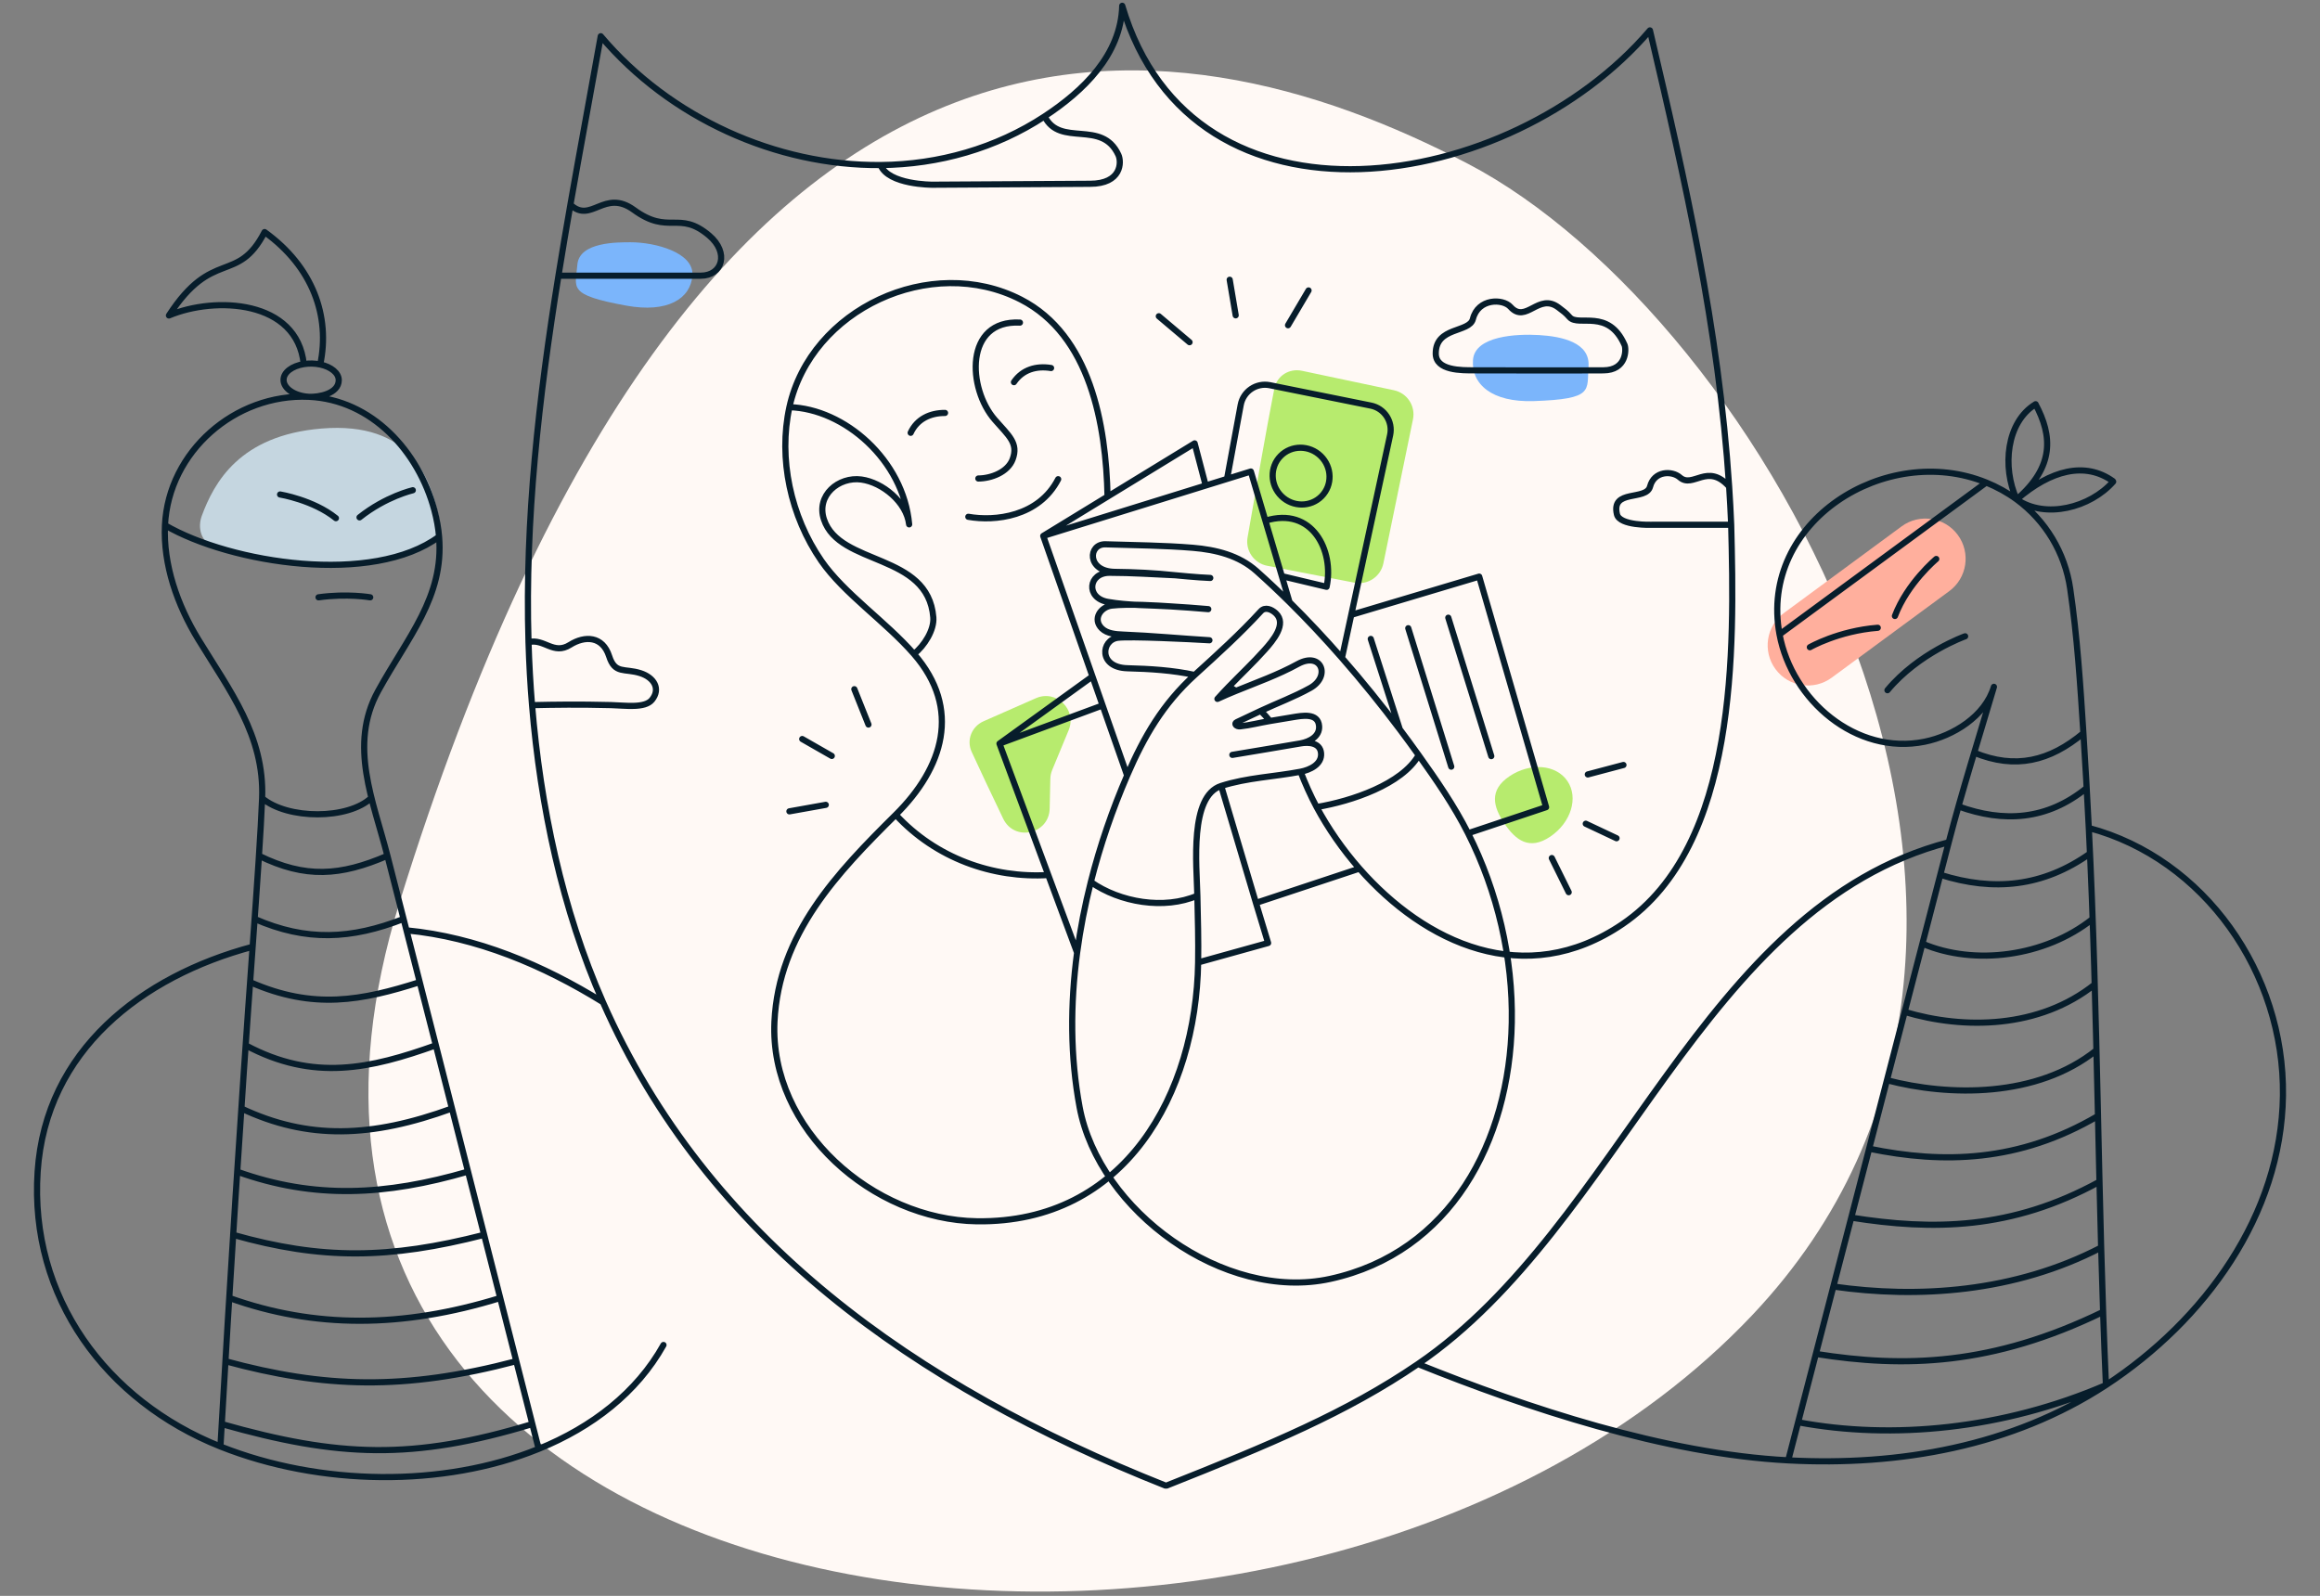
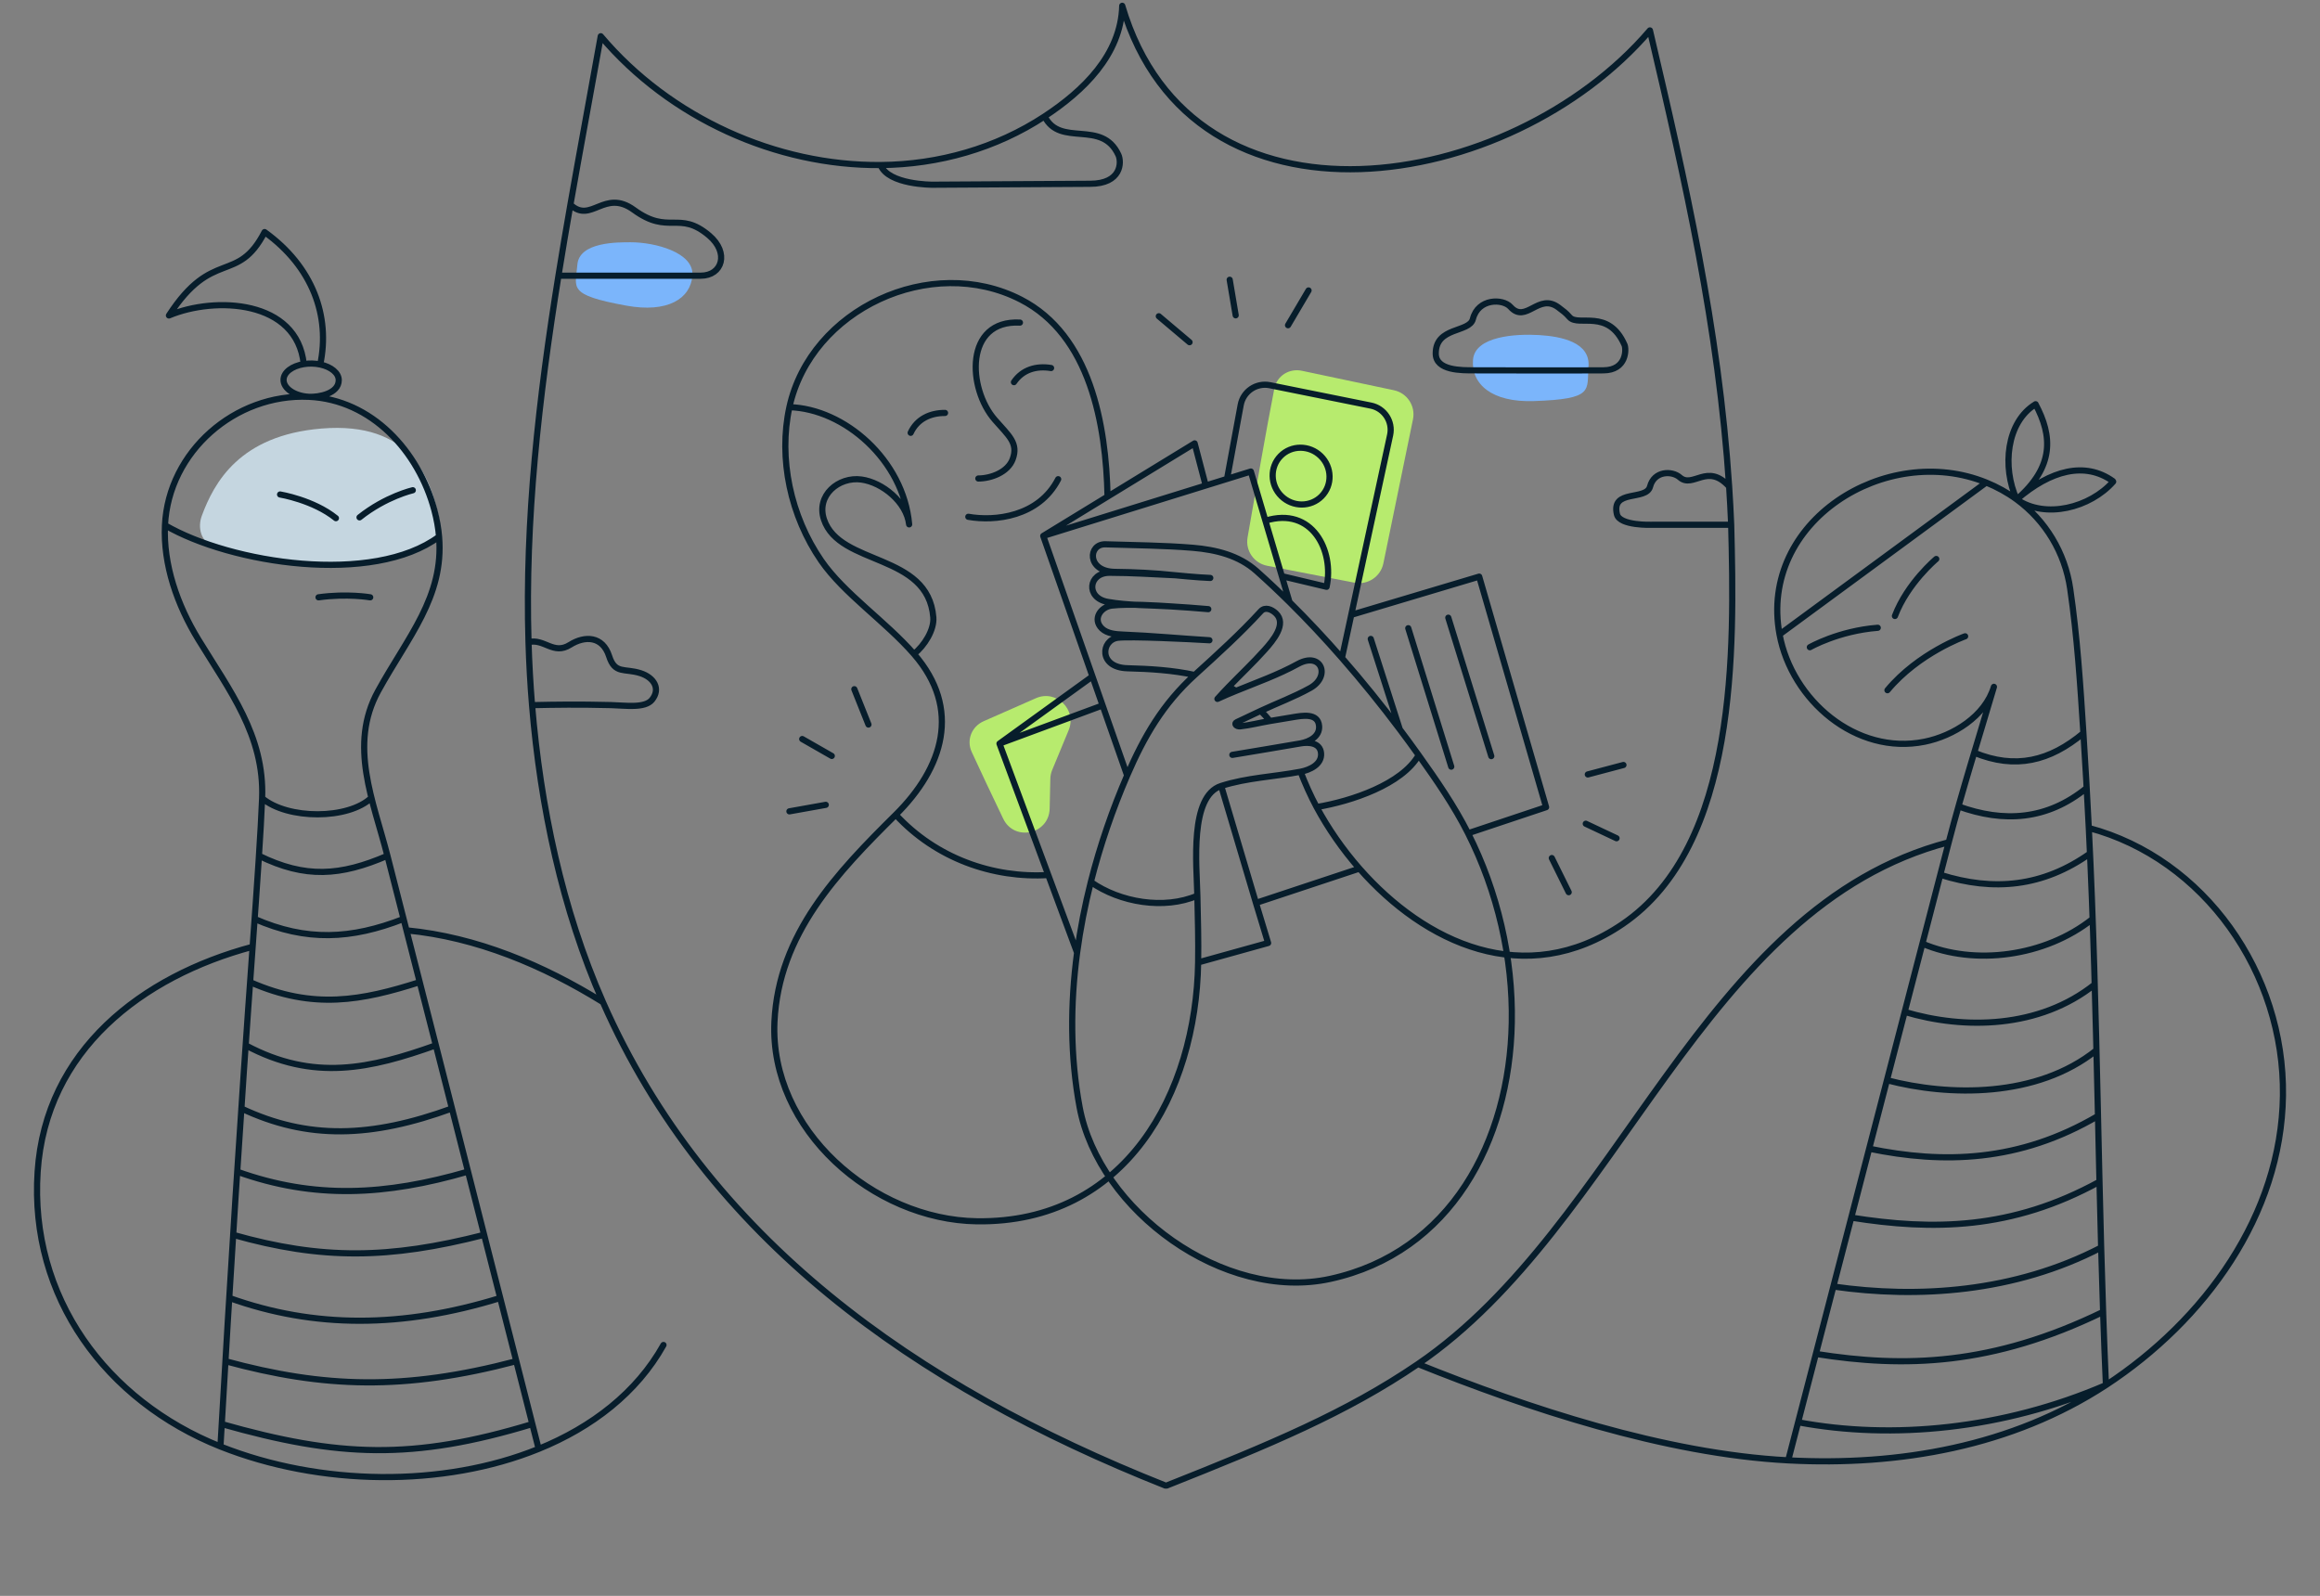
<svg xmlns="http://www.w3.org/2000/svg" width="564" height="388" viewBox="0 0 564 388" fill="none">
  <rect x="0" y="0" width="564" height="388" fill="#808080" stroke="none" />
-   <path d="M425.94 319.783C514.436 226.293 428.056 76.97 356.813 39.791C285.57 2.612 170.627 -17.841 97.1 219.494C40.645 401.72 316.539 435.358 425.94 319.783Z" fill="#FFF9F5" />
  <path d="M358.089 87.501C358.53 81.654 368.695 81.14 374.121 81.462C379.683 81.792 386.615 83.252 386.173 89.099C385.732 94.946 387.619 97.01 372.91 97.514C362.591 97.868 357.648 93.347 358.089 87.501Z" fill="#7BB5FB" />
  <path d="M168.326 66.984C168.75 61.375 159.226 58.903 153.381 58.903C150.256 58.903 140.78 58.765 140.357 64.374C139.934 69.984 137.767 71.664 152.219 74.303C162.357 76.154 167.903 72.594 168.326 66.984Z" fill="#7BB5FB" />
  <path d="M78.132 104.193C58.238 105.85 52.054 117.319 49.061 125.396C47.989 128.29 48.859 131.56 51.678 132.817C56.193 134.83 64.201 136.95 77.434 137.706C91.881 138.531 100.482 134.705 104.645 131.806C106.601 130.443 107.187 127.975 106.668 125.648C104.62 116.453 100.039 102.367 78.132 104.193Z" fill="#C5D6E0" />
-   <path d="M431.627 162.685C428.427 158.337 429.356 152.219 433.704 149.018L462.28 127.98C466.627 124.779 472.746 125.709 475.947 130.056V130.056C479.147 134.404 478.218 140.522 473.87 143.723L445.294 164.761C440.947 167.962 434.828 167.032 431.627 162.685V162.685Z" fill="#FFAF9D" />
  <path d="M309.793 94.482C310.408 91.371 313.406 89.493 316.509 90.149L338.865 94.877C342.094 95.56 344.165 98.722 343.5 101.955L336.3 136.982C335.638 140.202 332.509 142.29 329.282 141.665L308.057 137.554C304.856 136.934 302.734 133.888 303.287 130.675C304.859 121.55 307.941 103.853 309.793 94.482Z" fill="#B7EB6E" />
-   <path d="M366.961 188.729C361.909 192.131 363.004 196.173 365.736 200.23C368.468 204.287 371.802 206.822 376.854 203.42C381.907 200.017 383.788 193.97 381.056 189.914C378.324 185.857 372.014 185.326 366.961 188.729Z" fill="#B7EB6E" />
  <path d="M236.212 182.784C234.895 179.899 236.233 176.624 239.135 175.345L251.829 169.753C256.779 167.573 261.86 172.54 259.792 177.538L255.795 187.197C255.512 187.882 255.357 188.614 255.341 189.356L255.178 196.578C255.036 202.862 246.594 204.705 243.876 199.036C240.993 193.025 238.144 187.017 236.212 182.784Z" fill="#B7EB6E" />
  <path d="M283.301 361.176C222.309 336.964 171.824 300.975 146.574 243.646M283.624 361.177C308.762 351.198 327.33 343.48 344.7 331.633M507.793 201.301C535.868 208.787 555.409 236.546 554.993 266.392C554.605 295.403 535.972 321.019 511.96 336.756M507.793 201.301C507.409 193.614 506.977 185.928 506.483 178.245M507.793 201.301C510.046 246.433 509.971 291.626 511.96 336.756M511.96 336.756C486.921 347.538 460.023 350.082 437.128 345.79M511.96 336.756C489.126 351.673 461.677 356.47 434.723 355.053M434.723 355.053C404.638 353.48 371.097 342.264 344.7 331.633M434.723 355.053L473.744 204.772M344.7 331.633C394.194 297.877 413.397 220.554 473.744 204.772M473.744 204.772C477.038 192.087 481.027 179.559 484.731 166.988C482.596 174.154 474.832 178.926 467.886 180.332C451.179 183.715 435.569 170.182 432.612 154.239M161.297 327.001C154.821 338.591 143.948 346.976 130.949 352.264M61.417 230.186C34.428 237.387 11.104 255.403 9.15 284.864C7.126 315.382 25.808 340.601 53.588 351.684M61.417 230.186C58.471 270.676 55.907 311.153 53.588 351.684M61.417 230.186C62.502 215.284 63.436 201.567 63.722 194.066M98.818 226.191C115.878 227.823 132.115 234.686 146.574 243.646M98.818 226.191C109.587 268.2 120.209 310.247 130.949 352.264M98.818 226.191C97.269 220.152 95.731 214.103 94.184 208.062M146.574 243.646C136.601 221.002 131.384 195.987 129.342 171.441M316.177 187.629C317.206 190.327 318.612 193.497 320.075 196.217M316.177 187.629C309.734 188.861 303.188 189.063 296.882 191.086M316.177 187.629C318.406 187.203 321.386 185.851 321.153 183.129C320.933 180.567 318.148 180.392 316.172 180.739M128.482 156.121C132.35 155.175 134.517 159.329 138.574 156.775C142.19 154.5 146.505 154.633 148.085 159.544C149.499 163.969 151.815 162.432 155.683 163.663C158.997 164.718 160.66 167.475 158.497 170.147C156.764 172.276 151.981 171.51 148.515 171.427C140.474 171.232 135.207 171.316 129.342 171.441M128.482 156.121C128.636 161.231 128.918 166.338 129.342 171.441M128.482 156.121C127.586 126.397 131.01 96.601 135.76 67.028M253.95 28.293C263.272 22.165 272.512 13.37 272.819 1.409C290 59.58 367.205 47.107 401.103 7.393C409.715 44.052 417.822 79.66 420.359 118.294M253.95 28.293C242.127 36.065 228.198 40.006 214.081 40.127M253.95 28.293C257.715 35.928 267.877 28.918 271.891 37.671C272.681 39.394 272.681 44.684 264.988 44.684C249.239 44.754 226.688 44.909 226.688 44.909C226.688 44.909 215.935 44.958 214.081 40.127M214.081 40.127C188.729 40.344 162.834 28.685 146.047 8.811C143.627 22.381 141.067 36.041 138.667 49.762M420.857 127.589H401.511C401.511 127.589 393.748 127.876 393.083 125.044C391.622 118.827 400.212 121.838 401.136 118.294C402.149 114.457 406.476 114.401 408.375 116.063C411.588 118.874 415.073 112.38 420.359 118.294M420.857 127.589C420.728 124.47 420.561 121.373 420.359 118.294M420.857 127.589C421.624 157.576 422.591 205.502 394.463 224.658C370.729 240.822 346.303 229.207 330.487 211.178M138.667 49.762C137.663 55.507 136.686 61.263 135.76 67.028M138.667 49.762C143.706 54.53 146.889 45.774 154.116 51.042C162.635 57.253 165.054 51.042 172.388 57.253C177.337 61.443 175.584 67.028 170.355 67.028C158.058 67.028 148.058 67.028 135.76 67.028M506.483 178.245C505.735 166.529 504.972 154.744 503.267 143.097C501.987 134.368 497.294 126.584 490.261 121.422M506.483 178.245C498.305 185.058 489.947 187.128 479.93 183.005M53.588 351.684C77.785 361.312 107.78 361.69 130.949 352.264M40.105 127.699C56.146 137.034 90.7 142.375 106.74 130.479M40.105 127.699C39.647 137.287 43.102 147.091 48.195 155.44C55.81 167.904 64.302 178.835 63.722 194.066M40.105 127.699C40.96 109.796 57.148 95.656 75.08 96.474M106.74 130.479C106.566 128.43 106.194 126.284 105.592 124.021C101.765 109.735 90.393 97.172 75.08 96.474M106.74 130.479C107.984 145.129 99.11 154.907 91.922 168.004C84.683 181.17 90.779 194.762 94.184 208.062M73.843 88.526C71.02 88.981 68.943 90.514 68.931 92.349C68.916 94.455 71.624 96.287 75.08 96.474M73.843 88.526C75.166 88.313 76.539 88.342 77.85 88.621M73.843 88.526C72.254 72.937 52.333 71.965 41.069 76.698C51.709 60.272 57.697 69.253 64.325 56.423C76.013 64.827 80.332 76.891 77.85 88.621M77.85 88.621C80.48 89.18 82.363 90.685 82.351 92.442C82.329 95.693 77.52 96.605 75.08 96.474M482.86 117.315L432.612 154.239M482.86 117.315C458.52 107.41 427.522 126.793 432.612 154.239M482.86 117.315C485.456 118.372 487.997 119.76 490.261 121.422M490.261 121.422C486.67 113.602 487.753 102.591 494.865 98.278M490.261 121.422C499.477 113.465 498.955 105.958 494.852 98.278M490.261 121.422C497.234 126.264 508.147 123.435 513.72 117.105M490.261 121.422C498.52 114.291 506.858 112.138 513.637 116.965M63.722 194.066C69.922 199.302 84.688 199.302 90.293 193.964M439.978 157.359C439.978 157.359 446.928 153.372 456.49 152.629M460.663 149.761C463.694 141.757 470.714 135.902 470.714 135.902M458.847 167.809C466.41 158.711 477.729 154.702 477.729 154.702M68.09 120.223C68.09 120.223 76.163 121.545 81.663 125.983M100.352 119.192C100.352 119.192 93.826 120.678 87.403 125.786M77.433 145.224C84.435 144.254 90 145.224 90 145.224M62.952 208.062C74.216 213.609 82.778 212.99 94.184 208.062M61.905 223.422C74.487 228.934 85.378 228.393 98.109 223.422M60.798 238.783C76.208 245.576 87.987 243.254 102.041 238.783M59.718 254.143C76.253 262.992 90.042 259.818 105.963 254.143M58.672 269.504C74.844 277.135 90.245 276.655 109.877 269.504M57.659 284.864C76.453 291.62 93.793 290.652 113.739 284.864M56.676 300.224C78.158 306.314 94.577 306.152 117.691 300.224M55.789 315.585C76.354 322.952 97.738 322.952 121.598 315.585M54.797 330.945C78.806 337.477 98.28 338.123 125.509 330.945M53.902 346.232C82.213 354.27 100.313 355.077 129.408 346.232M476.109 196.063C487.074 200.036 497.611 199.442 507.281 191.575M508.09 207.526C496.674 215.585 484.747 216.822 471.689 212.686M508.73 223.416C497.131 232.641 479.972 234.834 467.342 229.428M509.238 239.344C495.797 250.074 477.519 250.365 463.034 246.02M509.657 255.339C495.125 266.992 473.722 266.562 458.736 262.632M510.028 271.33C490.872 282.583 472.418 282.994 454.398 279.278M510.393 287.317C489.009 299.052 469.777 299.175 450.047 296.036M510.798 303.319C489.775 314.233 466.223 315.747 445.697 312.79M511.273 318.96C484.278 332.066 462.949 332.586 441.442 329.175M328.495 149.487L359.598 140.194L375.861 196.249L356.892 202.586M328.495 149.487L337.944 105.76C338.65 102.489 336.545 99.272 333.265 98.611L308.706 93.657C305.42 92.995 302.228 95.153 301.619 98.449L298.296 116.435M328.495 149.487L326.23 159.967M356.892 202.586C364.071 216.806 367.815 232.93 367.517 248.617C366.977 277.508 352.657 304.54 323.359 310.936C297.613 316.556 267.161 294.398 262.456 269.18C260.178 256.966 260.162 244.231 261.848 231.621M356.892 202.586C353.511 195.888 349.235 189.699 344.886 183.602M307.628 126.599L304.086 114.639L298.296 116.435M307.628 126.599L311.619 140.079M307.628 126.599C319.002 123.072 324.39 133.902 322.498 142.669L311.619 140.079M294.223 140.517C291.213 140.414 285.689 139.858 285.689 139.858M285.689 139.858C280.697 139.326 275.952 139.097 270.931 139.039C264.165 138.892 264.501 132.204 268.754 132.335C275.826 132.57 282.942 132.599 290 133.184C295.582 133.653 301.193 135.014 305.503 138.878C308.192 141.278 310.857 143.789 313.488 146.391M285.689 139.858C280.445 139.628 275.053 139.257 269.727 139.257C264.552 139.257 263.88 145.382 269.295 146.336C274.237 147.206 279.454 147.11 284.535 147.425M290.439 164.111C295.962 159.088 301.485 154.095 306.512 148.61C307.564 147.462 309.149 148.163 310.151 149.099C312.918 151.682 309.457 155.745 307.432 158.007C304.66 161.106 301.61 163.985 298.684 166.998M290.439 164.111C282.707 171.142 278.104 179.061 274.015 188.543M290.439 164.111C285.119 162.943 279.544 162.614 274.102 162.472C266.942 162.296 267.687 155.55 271.779 155.052C274.833 154.687 288.962 155.357 294.018 155.665C287.266 155.258 280.007 154.566 273.035 154.289C271.325 154.216 269.192 154.084 267.862 152.796C265.515 150.507 267.613 147.546 270.261 147.236C274.406 146.751 281.451 147.235 284.535 147.425M284.535 147.425C287.603 147.616 290.672 147.821 293.741 148.099M308.718 175.298C308.031 174.434 307.286 173.622 306.482 172.831M308.718 175.298C310.584 174.989 312.441 174.664 314.3 174.368C316.481 174.008 320.437 173.234 320.677 176.535C320.862 179.08 318.3 180.341 316.172 180.739M308.718 175.298C306.329 175.693 303.887 176.342 301.485 176.593C300.586 176.687 299.861 175.957 300.682 175.569C302.613 174.654 304.546 173.74 306.482 172.831M306.482 172.831C310.455 170.968 314.686 169.405 318.518 167.261C323.575 164.433 321.226 158.303 315.513 161.43C310.606 164.12 305.542 165.902 300.462 167.975M300.462 167.975C299.878 167.609 299.298 167.29 298.684 166.998M300.462 167.975C298.962 168.587 297.461 169.225 295.962 169.919C296.853 168.924 297.755 167.955 298.684 166.998M299.586 183.531C305.114 182.598 310.649 181.708 316.172 180.739M291.082 217.764C290.906 210.264 289.157 193.565 296.882 191.086M291.082 217.764C283.037 221.229 272.244 219.414 265.183 214.432M291.082 217.764C291.209 223.226 291.359 228.639 291.271 233.994M269.25 120.742C268.887 103.254 265.079 81.522 248.195 72.84C226.292 61.579 197.112 75.187 191.906 98.995M269.25 120.742L253.616 130.299M269.25 120.742L290.421 107.8L293.108 118.045M296.882 191.086L305.328 219.52M305.328 219.52L330.487 211.178M305.328 219.52L308.28 229.267L291.271 233.994M330.487 211.178C326.382 206.498 322.857 201.387 320.075 196.217M274.015 188.543C270.457 196.791 267.443 205.502 265.183 214.432M274.015 188.543L268.05 171.512M253.616 130.299L293.108 118.045M253.616 130.299L265.58 164.459M326.23 159.967C331.132 165.57 335.845 171.406 340.295 177.33M326.23 159.967C322.103 155.249 317.841 150.695 313.488 146.391M242.978 180.791L268.05 171.512M242.978 180.791L265.58 164.459M242.978 180.791L254.84 212.742M291.271 233.994C290.749 265.799 273.653 297.423 237.484 296.929C212.307 296.563 187.057 274.668 188.27 248.411C189.29 227.03 203.535 212.181 217.758 198.084M265.183 214.432C263.75 220.094 262.621 225.844 261.848 231.621M320.075 196.217C328.594 194.797 340.809 190.685 344.886 183.602M344.886 183.602C343.39 181.505 341.859 179.412 340.295 177.33M392.987 203.799L385.506 200.272M394.667 185.989L386.002 188.286M377.249 208.618L381.355 216.915M298.941 68.013L300.4 76.66M281.711 76.889L289.184 83.199M313.126 79.069L318.112 70.617M195.021 179.678L202.21 183.79M191.909 197.26L200.749 195.679M211.124 176.154L207.69 167.563M352.088 150.176L362.535 183.838M342.356 152.734L352.804 186.396M333.238 155.339L340.295 177.33M222.189 159.006C224.732 156.972 227.139 153.132 226.89 150.088C225.631 134.394 204.099 137.63 200.311 126.304C198.353 120.45 203.876 115.825 209.414 116.586C214.543 117.289 220.387 122.061 221.016 127.491C219.642 111.86 205.247 99.36 191.906 98.995M222.189 159.006C215.285 151.077 205.192 144.345 199.659 136.335C192.182 125.5 189.179 111.466 191.906 98.995M222.189 159.006C233.823 172.365 229.267 186.677 217.758 198.084M217.758 198.084C227.534 208.695 241.411 213.562 254.84 212.742M254.84 212.742L261.848 231.621M237.837 116.337C240.964 116.323 245.012 114.801 246.181 111.654C247.628 107.746 245.264 105.963 241.856 102.067C235.174 94.43 234.466 77.736 247.949 78.43M221.384 105.226C222.948 101.86 226.133 100.382 229.742 100.396M246.492 92.915C248.582 89.842 251.957 88.891 255.522 89.476M235.4 125.646C241.856 126.794 252.538 125.646 257.245 116.504M313.488 146.391L311.619 140.079M298.296 116.435L293.108 118.045M268.05 171.512L265.58 164.459M389.8 90.038C395.467 90.021 395.367 84.875 394.931 83.863C391.008 74.928 383.738 79.518 381.605 77.15C380.516 75.925 380.173 75.761 378.912 74.781C374.024 71.041 371.004 78.848 367.205 74.618C365.352 72.56 359.343 72.511 358.067 77.558C357.22 80.941 349.032 79.383 349.032 85.94C349.032 90.15 355.304 90.038 358.44 90.038C370.2 90.038 376.972 90.103 389.8 90.038ZM321.08 110.877C323.842 113.574 323.942 117.946 321.303 120.641C318.665 123.336 314.288 123.335 311.526 120.637C308.765 117.94 308.665 113.568 311.303 110.873C313.941 108.178 318.318 108.179 321.08 110.877Z" stroke="#071D2B" stroke-width="1.5" stroke-miterlimit="10" stroke-linecap="round" stroke-linejoin="round" />
</svg>